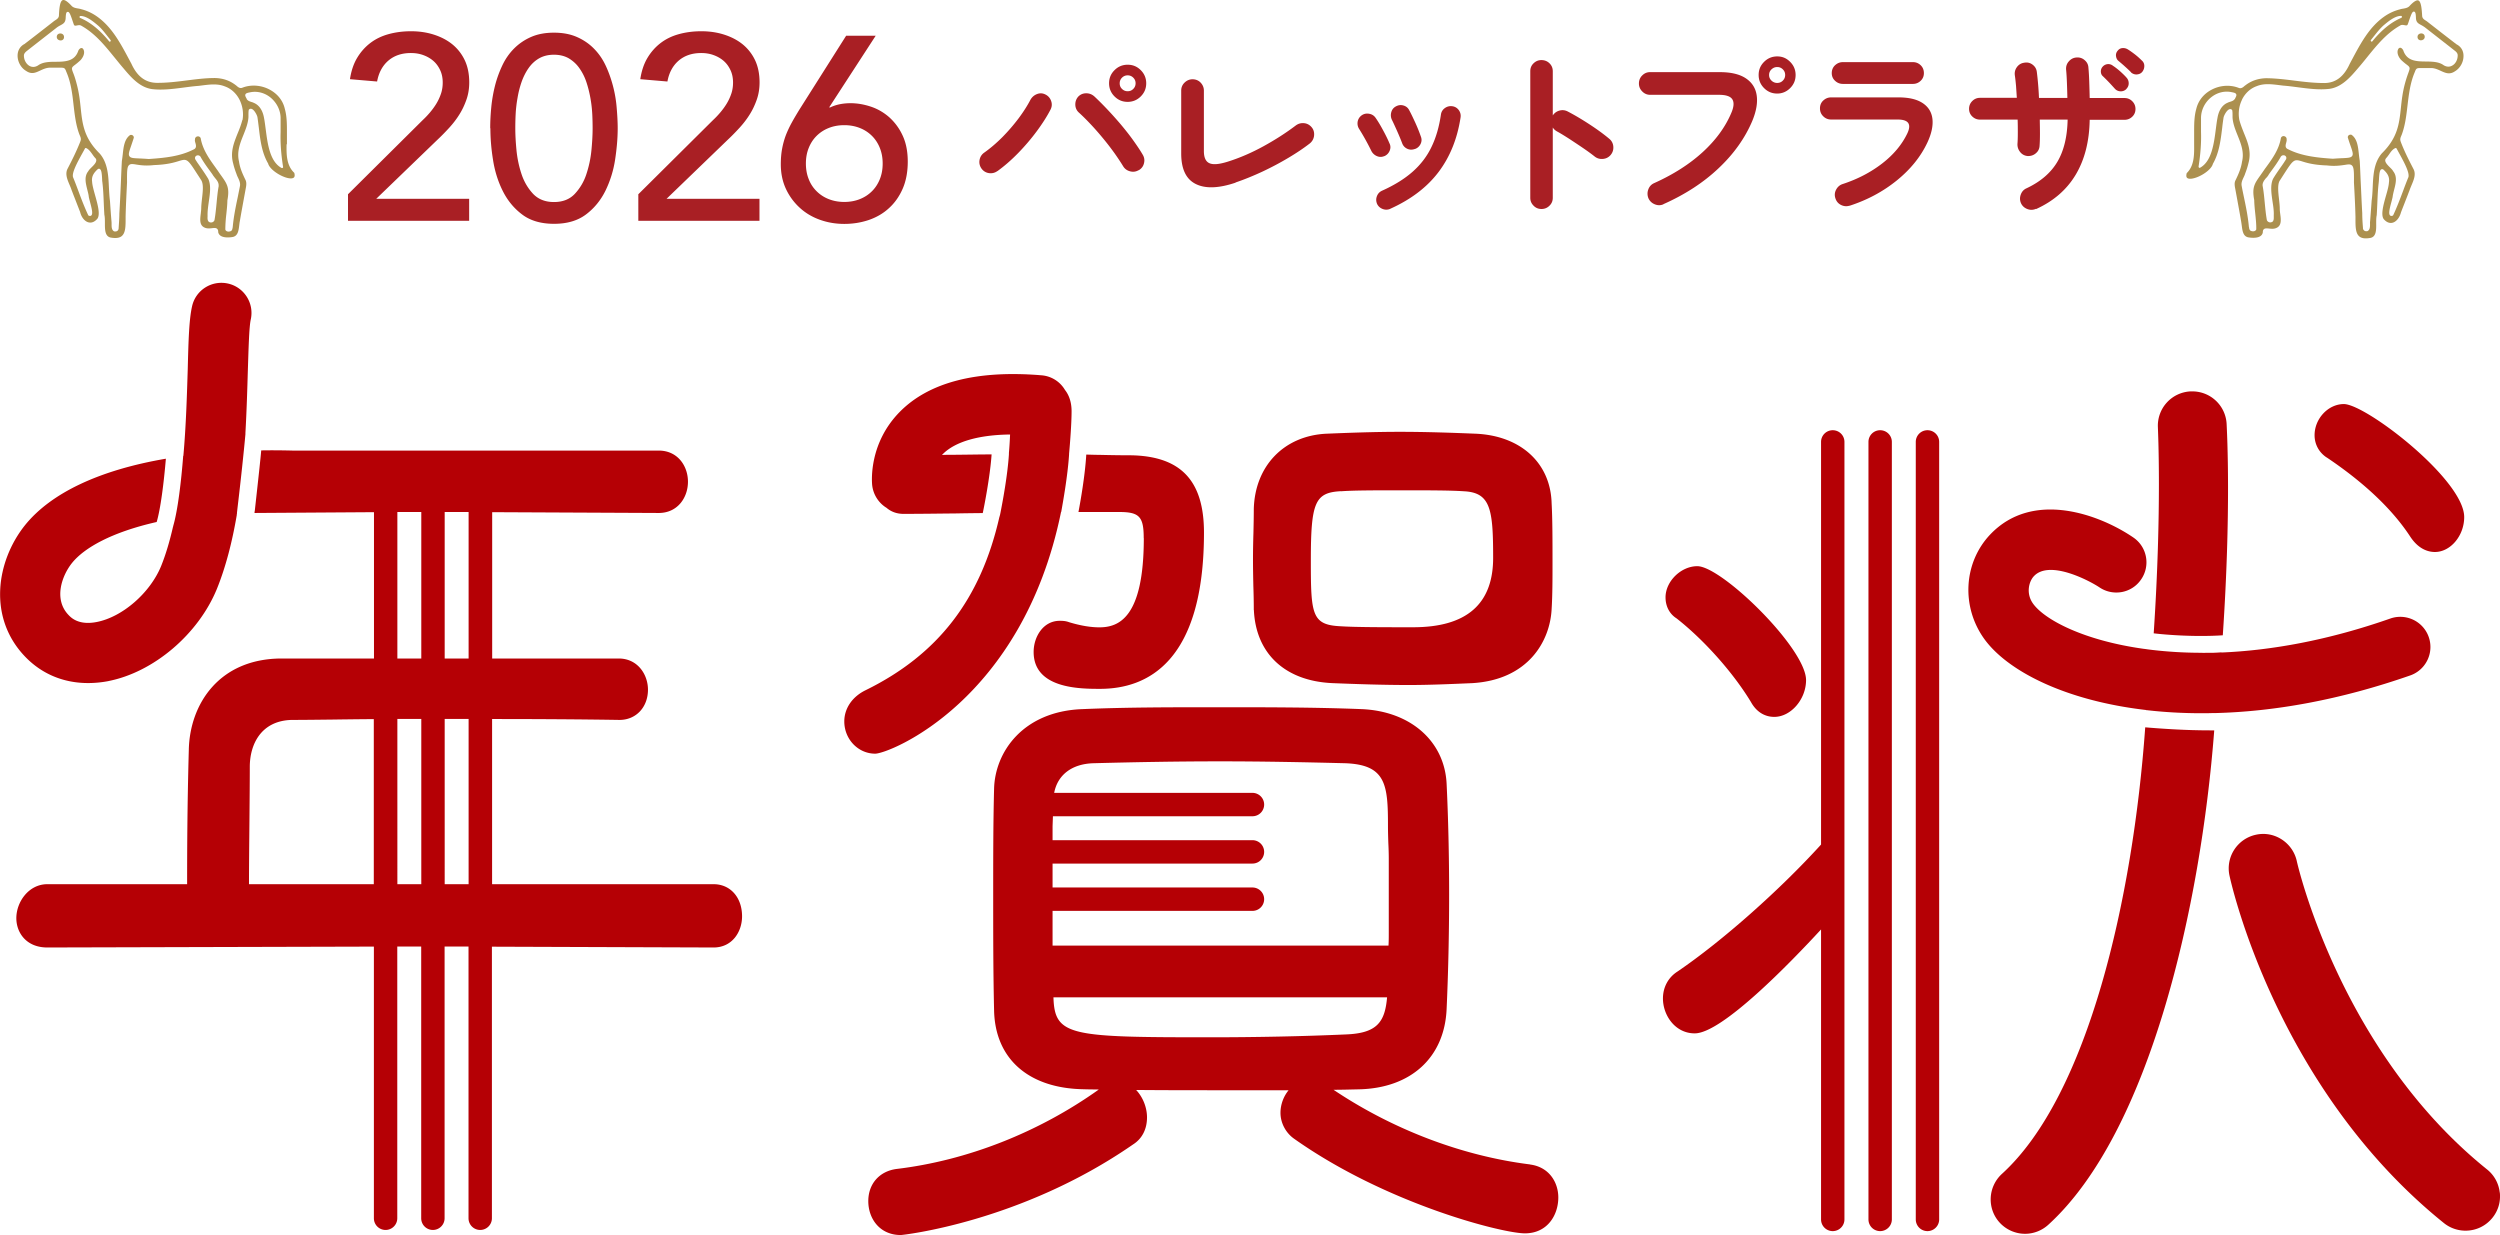
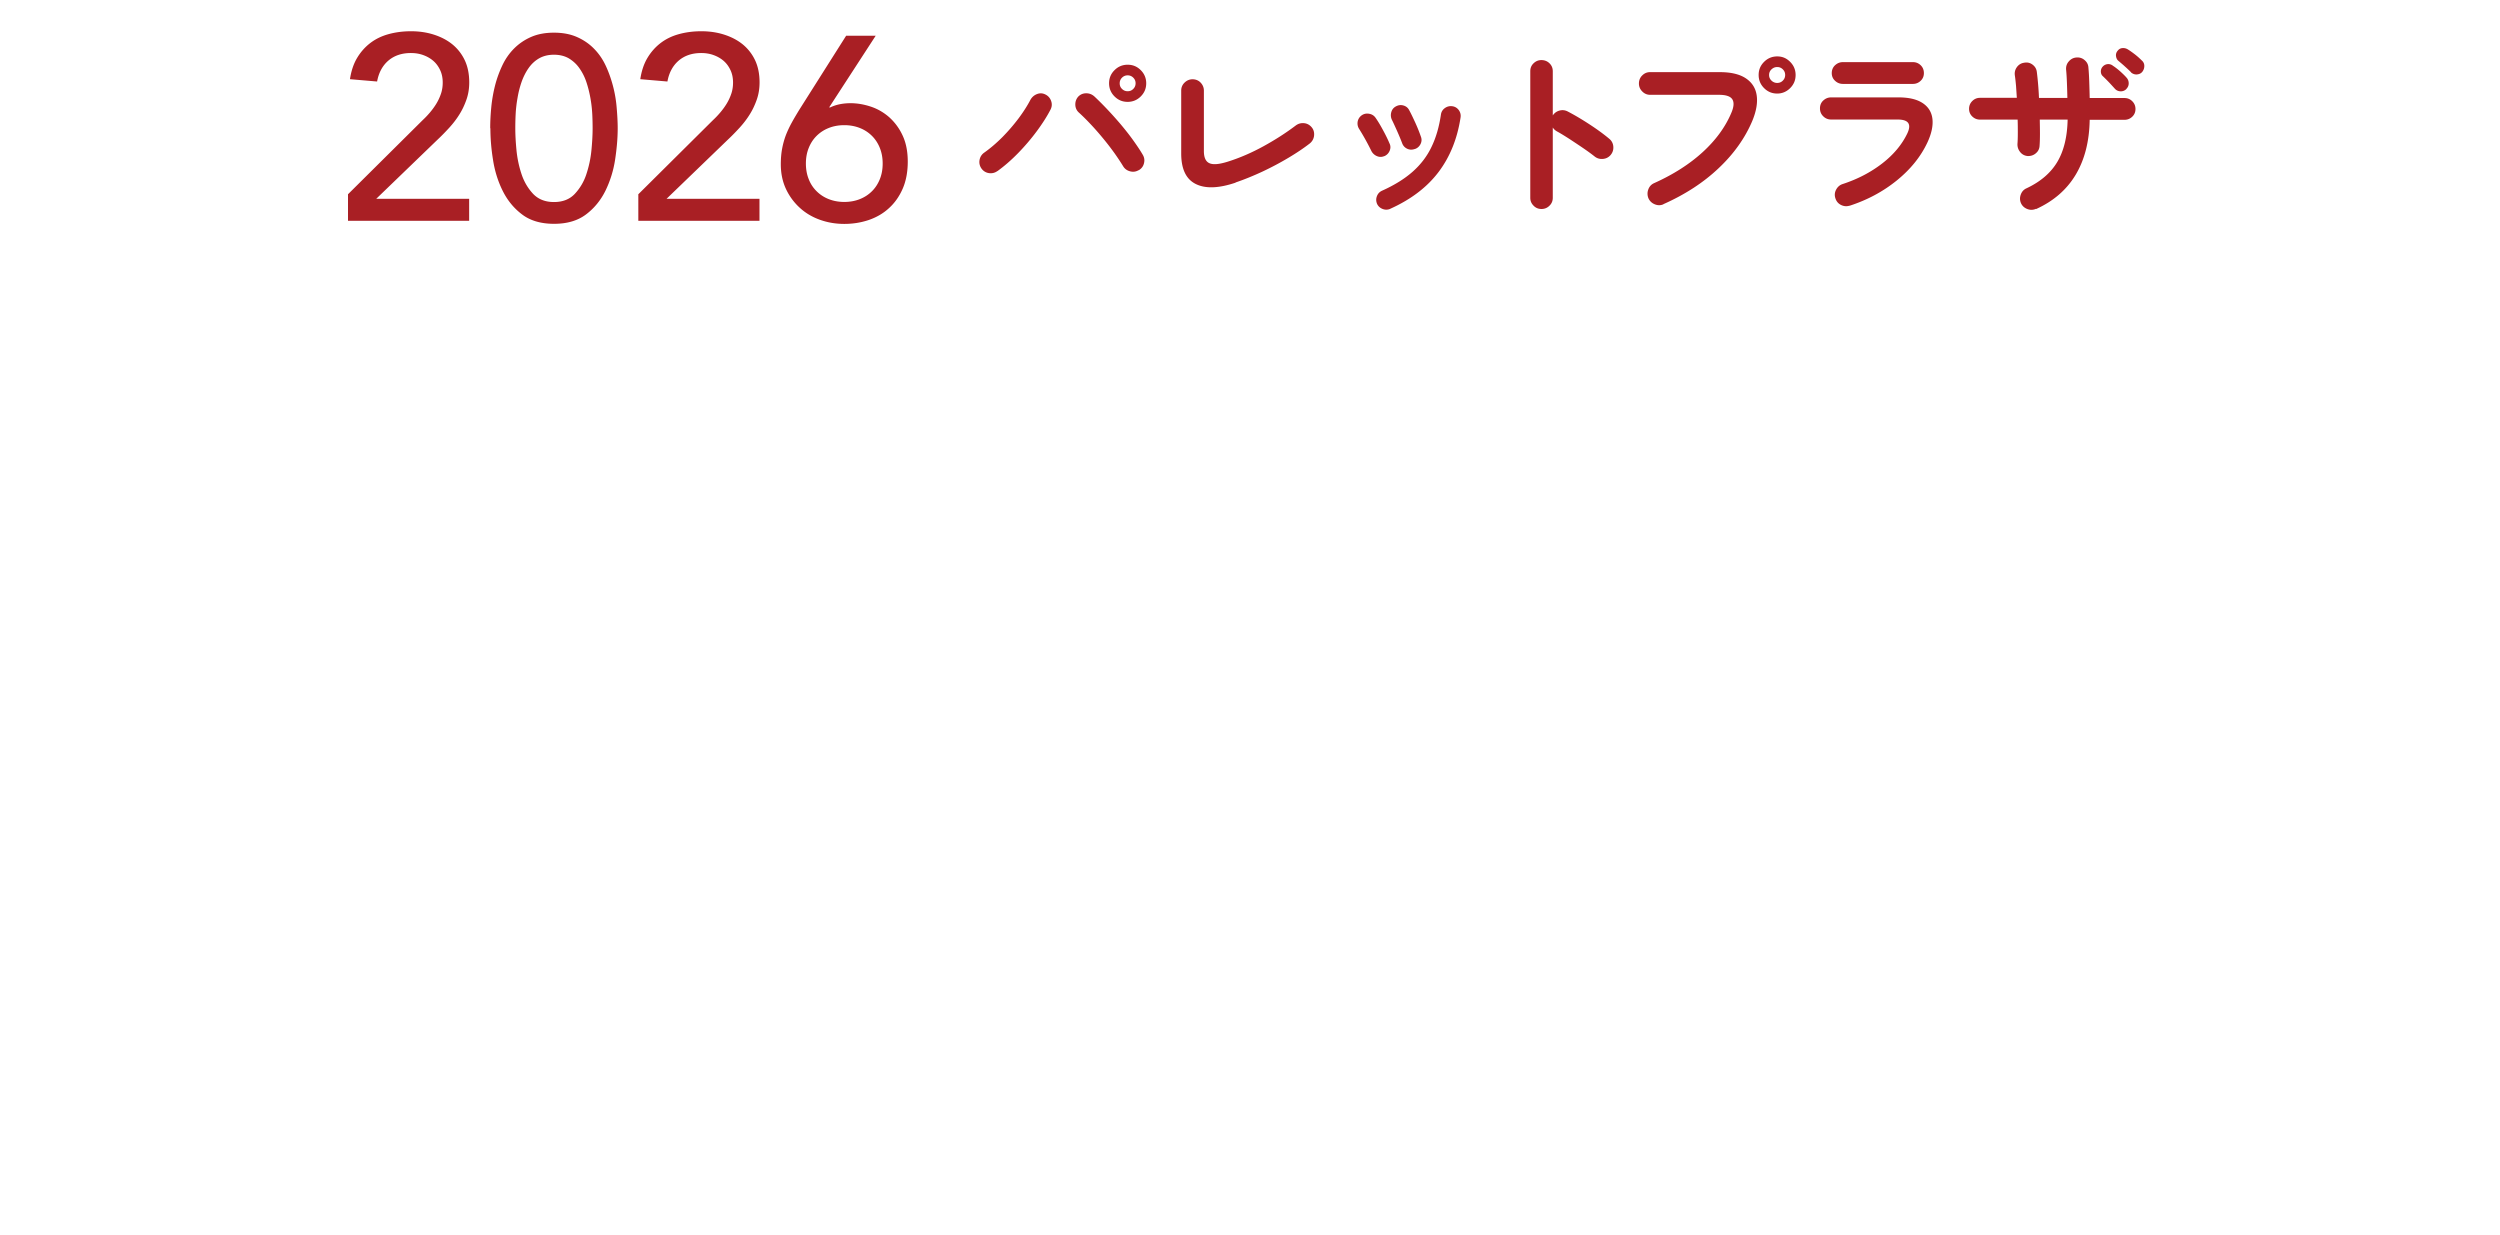
<svg xmlns="http://www.w3.org/2000/svg" id="_レイヤー_2" data-name="レイヤー 2" viewBox="0 0 280.03 138.34">
  <defs>
    <style>.cls-2{fill:#b50005}.cls-3{fill:#ac904f}</style>
  </defs>
  <g id="_レイヤー_1-2" data-name="レイヤー 1">
    <path d="M39 21.74l8.31-8.25c.29-.27.58-.57.85-.89.27-.32.52-.66.73-1.01s.38-.72.51-1.11c.13-.39.19-.8.19-1.23 0-.51-.09-.97-.28-1.38-.19-.41-.44-.76-.76-1.04s-.7-.5-1.14-.66c-.44-.16-.9-.23-1.39-.23-1.01 0-1.85.28-2.52.85-.66.57-1.08 1.35-1.26 2.34l-3.04-.26c.14-.92.4-1.71.8-2.38s.9-1.23 1.49-1.68 1.28-.78 2.05-.99c.77-.21 1.6-.32 2.5-.32s1.74.12 2.53.37 1.48.6 2.08 1.08a5.11 5.11 0 011.4 1.78c.34.71.51 1.55.51 2.5 0 .68-.1 1.32-.31 1.92s-.47 1.16-.8 1.68c-.33.53-.71 1.02-1.14 1.49-.43.47-.88.93-1.35 1.37l-6.82 6.58h10.41v2.46H38.98v-2.98zm15.91-7.37c0-.76.04-1.55.12-2.37s.22-1.62.42-2.41c.2-.79.48-1.55.82-2.27.34-.72.78-1.35 1.32-1.89.54-.54 1.17-.97 1.9-1.29s1.58-.48 2.56-.48 1.83.16 2.56.48 1.37.75 1.9 1.29c.54.54.98 1.17 1.32 1.89.34.72.61 1.48.82 2.27.21.79.35 1.59.42 2.41s.12 1.61.12 2.37c0 1.09-.1 2.26-.29 3.51-.19 1.25-.56 2.41-1.08 3.48-.53 1.07-1.25 1.96-2.18 2.66-.93.7-2.12 1.05-3.58 1.05s-2.66-.35-3.58-1.05c-.93-.7-1.65-1.59-2.18-2.66-.53-1.07-.89-2.23-1.08-3.48-.2-1.25-.29-2.42-.29-3.51zm2.81 0c0 .68.04 1.49.13 2.43s.28 1.84.57 2.71c.29.87.73 1.6 1.3 2.21.58.6 1.35.91 2.33.91s1.75-.3 2.33-.91a5.86 5.86 0 001.3-2.21c.29-.87.48-1.77.57-2.71s.13-1.75.13-2.43c0-.47-.01-1-.04-1.59-.03-.59-.1-1.2-.21-1.81-.11-.61-.26-1.21-.45-1.78a5.93 5.93 0 00-.78-1.55c-.32-.46-.72-.82-1.18-1.1-.47-.27-1.02-.41-1.67-.41s-1.2.14-1.67.41c-.47.27-.86.64-1.18 1.1-.32.46-.58.98-.78 1.55-.2.58-.35 1.17-.45 1.78-.11.61-.18 1.22-.21 1.81s-.04 1.13-.04 1.59zm13.8 7.37l8.31-8.25c.29-.27.58-.57.85-.89.27-.32.52-.66.73-1.01s.38-.72.51-1.11c.13-.39.19-.8.19-1.23 0-.51-.09-.97-.28-1.38-.19-.41-.44-.76-.76-1.04s-.7-.5-1.14-.66c-.44-.16-.9-.23-1.39-.23-1.01 0-1.85.28-2.52.85-.66.57-1.08 1.35-1.26 2.34l-3.04-.26c.14-.92.4-1.71.8-2.38s.9-1.23 1.49-1.68 1.28-.78 2.05-.99c.77-.21 1.6-.32 2.5-.32s1.74.12 2.53.37 1.48.6 2.08 1.08a5.11 5.11 0 011.4 1.78c.34.71.51 1.55.51 2.5 0 .68-.1 1.32-.31 1.92s-.47 1.16-.8 1.68c-.33.53-.71 1.02-1.14 1.49-.43.47-.88.93-1.35 1.37l-6.82 6.58h10.41v2.46H71.5v-2.98zm21.36-9.71H93c.64-.31 1.4-.47 2.28-.47.74 0 1.49.13 2.25.38s1.45.65 2.06 1.18a6.25 6.25 0 011.51 2.05c.39.83.58 1.81.58 2.94s-.19 2.16-.57 3.03c-.38.87-.89 1.59-1.54 2.18-.64.59-1.39 1.02-2.25 1.32-.86.29-1.77.44-2.75.44s-1.89-.16-2.75-.47c-.86-.31-1.61-.76-2.25-1.35a6.646 6.646 0 01-1.54-2.11c-.38-.82-.57-1.74-.57-2.75 0-.64.05-1.23.15-1.76.1-.53.24-1.03.42-1.51.19-.48.41-.95.66-1.4.25-.46.54-.94.85-1.45L94.78 4h3.31l-5.21 8.02zm-2.61 6.29c0 .62.1 1.2.31 1.73.2.53.5.98.88 1.36.38.38.83.68 1.36.89.53.21 1.11.32 1.75.32s1.23-.11 1.75-.32c.53-.21.98-.51 1.36-.89.38-.38.67-.83.88-1.36.21-.53.31-1.1.31-1.73s-.1-1.2-.31-1.73-.5-.98-.88-1.36c-.38-.38-.83-.68-1.36-.89-.53-.21-1.11-.32-1.75-.32s-1.23.11-1.75.32c-.53.21-.98.51-1.36.89-.38.38-.67.83-.88 1.36-.21.53-.31 1.1-.31 1.73zm21.45.84c-.29.21-.61.28-.95.23s-.63-.23-.83-.51-.28-.61-.22-.95c.06-.35.24-.63.52-.83.68-.48 1.36-1.06 2.03-1.73.67-.68 1.28-1.39 1.83-2.12.55-.74.98-1.42 1.31-2.05.17-.31.41-.53.74-.66s.64-.11.94.04c.31.15.53.39.65.73.12.34.09.66-.07.97-.4.77-.91 1.57-1.54 2.42-.63.85-1.32 1.66-2.08 2.44s-1.54 1.46-2.33 2.03zm15.82-.1c-.3.18-.62.22-.96.13s-.6-.28-.78-.58c-.25-.41-.56-.88-.94-1.42-.38-.53-.8-1.08-1.26-1.64-.46-.56-.93-1.1-1.41-1.61-.48-.51-.92-.95-1.33-1.32-.26-.23-.4-.53-.41-.88-.01-.36.1-.66.33-.92.25-.25.54-.37.89-.37s.65.12.91.35c.45.42.94.91 1.46 1.46.52.55 1.03 1.12 1.53 1.71.5.6.96 1.18 1.38 1.77s.77 1.11 1.05 1.59c.18.3.23.62.14.96-.08.34-.28.6-.59.78zm-1.23-7.65c-.58 0-1.06-.2-1.47-.61-.4-.4-.61-.89-.61-1.47s.2-1.06.61-1.47c.4-.4.89-.61 1.47-.61s1.06.2 1.47.61c.4.4.61.89.61 1.47s-.2 1.06-.61 1.47c-.4.4-.89.61-1.47.61zm0-1.19c.25 0 .45-.08.63-.26.17-.17.26-.38.26-.63s-.08-.45-.26-.63c-.17-.17-.38-.26-.63-.26s-.46.09-.63.26c-.17.17-.26.38-.26.63s.08.46.26.63c.17.17.38.26.63.26zm12.09 10.24c-1.89.64-3.38.69-4.46.15-1.09-.54-1.63-1.68-1.63-3.42v-7.04c0-.36.13-.66.38-.9s.55-.37.89-.37.66.12.9.37.37.55.37.9v6.77c0 .73.21 1.18.62 1.36.41.19 1.09.13 2.05-.17 1.34-.42 2.68-1 4.01-1.73s2.54-1.51 3.62-2.33c.29-.21.61-.29.95-.25s.63.21.85.49c.21.27.28.58.24.93-.05.35-.21.63-.48.85-.71.55-1.52 1.09-2.43 1.63-.91.54-1.87 1.05-2.87 1.52-1.01.47-2.01.88-3.01 1.22zm16.67-2.98c-.27.12-.55.13-.83.01a1.23 1.23 0 01-.63-.58 27.404 27.404 0 00-1.34-2.42c-.18-.26-.24-.54-.2-.84.05-.3.2-.54.44-.72.25-.18.52-.24.83-.19.31.05.55.19.73.44.26.37.54.83.84 1.39.3.55.54 1.04.72 1.47.14.27.15.55.03.84-.12.29-.32.49-.61.62zm.66 5.91c-.27.12-.56.13-.85.02s-.5-.3-.63-.57c-.12-.29-.13-.57-.02-.86.11-.29.3-.49.58-.62 1.4-.63 2.54-1.34 3.44-2.14.9-.8 1.6-1.72 2.1-2.77.51-1.05.85-2.25 1.05-3.6.04-.31.19-.56.44-.74s.53-.25.83-.21.54.18.73.43c.18.25.25.53.2.84-.36 2.35-1.17 4.38-2.45 6.08-1.28 1.7-3.08 3.08-5.41 4.13zm2.71-6.69c-.3.1-.58.08-.84-.05s-.45-.34-.55-.63c-.15-.4-.34-.85-.56-1.35-.23-.51-.41-.91-.56-1.21-.14-.27-.17-.56-.1-.85.07-.29.23-.52.49-.67.27-.16.56-.21.86-.13s.52.25.66.52c.21.38.43.85.69 1.41.25.55.46 1.08.63 1.57.11.29.09.57-.05.84s-.36.46-.65.55zm14.22 6.71c-.34 0-.64-.12-.88-.37-.25-.25-.37-.54-.37-.88V7.98c0-.36.12-.65.37-.89s.54-.36.88-.36.66.12.9.36c.25.24.37.54.37.89v4.95c.18-.27.42-.45.74-.54.32-.09.62-.06.92.09.81.42 1.63.91 2.47 1.46.84.55 1.57 1.08 2.19 1.6.27.22.43.51.46.87s-.07.68-.3.95c-.22.26-.51.41-.86.44-.36.03-.67-.06-.94-.28-.38-.3-.82-.62-1.32-.96-.5-.34-1-.67-1.5-1-.5-.32-.95-.6-1.37-.83-.22-.12-.38-.27-.49-.45v7.88c0 .34-.12.64-.37.88-.25.25-.55.37-.9.37zm13.67-.53c-.31.14-.64.14-.96.01-.33-.13-.57-.35-.72-.67a1.33 1.33 0 01-.02-1c.12-.33.34-.57.66-.71 2.13-.96 3.94-2.11 5.41-3.45s2.54-2.8 3.21-4.37c.3-.68.35-1.2.14-1.55-.21-.35-.71-.52-1.52-.52h-7.7c-.34 0-.64-.13-.88-.38-.25-.25-.37-.55-.37-.89s.12-.66.37-.9c.25-.25.54-.37.88-.37h7.8c1.26 0 2.23.23 2.92.69.69.46 1.1 1.09 1.22 1.91s-.04 1.77-.49 2.86c-.81 1.92-2.06 3.68-3.75 5.28-1.69 1.61-3.76 2.96-6.21 4.05zm12.74-12.4c-.58 0-1.06-.2-1.47-.61-.4-.4-.61-.89-.61-1.47s.2-1.06.61-1.47c.4-.4.89-.61 1.47-.61s1.04.2 1.45.61c.4.4.61.89.61 1.47s-.2 1.06-.61 1.47c-.4.4-.89.61-1.45.61zm0-1.19c.25 0 .45-.08.63-.26.17-.17.26-.38.26-.63s-.08-.45-.26-.63c-.17-.17-.38-.26-.63-.26s-.46.09-.64.26-.27.38-.27.63.09.46.27.63a.9.9 0 00.64.26zm8.1 13.75c-.33.1-.65.07-.95-.08-.31-.15-.52-.4-.63-.74-.11-.33-.09-.65.07-.96.16-.31.4-.53.73-.64 1.68-.55 3.16-1.32 4.44-2.31 1.28-.99 2.22-2.12 2.82-3.38.48-1.03.12-1.54-1.09-1.54h-7.45c-.34 0-.64-.12-.88-.36-.25-.24-.37-.54-.37-.89s.12-.65.37-.88c.25-.23.54-.35.88-.35h7.55c1.18 0 2.08.22 2.72.65.64.43 1 1.03 1.08 1.79s-.11 1.63-.57 2.62c-.75 1.59-1.89 3-3.42 4.24s-3.29 2.19-5.3 2.84zm-.74-13.64c-.34 0-.64-.12-.88-.35-.25-.23-.37-.52-.37-.86s.12-.65.37-.88c.25-.23.54-.35.88-.35h7.84c.34 0 .63.12.87.35.24.23.36.53.36.88s-.12.63-.36.86c-.24.23-.53.35-.87.35h-7.84zm21.63 13.99c-.32.14-.64.15-.96.03s-.57-.33-.72-.65c-.14-.31-.15-.64-.03-.97.12-.33.33-.57.65-.71 1.55-.73 2.69-1.7 3.43-2.93.74-1.23 1.13-2.82 1.17-4.76h-3.12c.01.55.02 1.07.02 1.56s-.01.94-.04 1.33c-.01.36-.15.65-.41.87-.26.23-.57.33-.92.32-.34-.03-.62-.17-.84-.44-.22-.27-.32-.57-.31-.91.03-.37.04-.79.04-1.26s0-.96-.02-1.47h-4.21c-.34 0-.63-.12-.87-.35-.24-.23-.36-.52-.36-.86s.12-.63.36-.87.53-.36.87-.36h4.12c-.03-.48-.06-.93-.09-1.36-.04-.43-.08-.81-.13-1.14-.05-.34.02-.65.22-.93s.47-.45.81-.5c.36-.07.67 0 .95.21.28.21.44.48.48.82a35.635 35.635 0 01.24 2.91h3.18c-.01-.59-.03-1.16-.05-1.71s-.05-1.04-.09-1.45c-.03-.36.07-.67.3-.93.23-.27.51-.41.85-.44.36-.03.67.07.93.3.27.23.41.52.42.87.04.42.07.93.09 1.53s.04 1.21.05 1.84h3.9c.34 0 .63.12.87.36s.36.53.36.87-.12.63-.36.86c-.24.23-.53.35-.87.35h-3.9c-.04 2.44-.57 4.49-1.58 6.17-1.01 1.68-2.49 2.95-4.43 3.83zm10.12-13.42a.86.86 0 01-.64.26.88.88 0 01-.64-.28c-.17-.19-.38-.42-.64-.7-.26-.27-.5-.51-.72-.72-.14-.12-.21-.29-.22-.51a.8.8 0 01.24-.59c.15-.15.33-.23.54-.25.21-.01.41.05.58.19.22.14.48.34.78.6.3.27.55.51.74.73.16.18.24.39.24.64s-.1.46-.28.64zm.53-1.87c-.18-.18-.4-.39-.68-.64-.27-.25-.53-.46-.76-.66-.14-.12-.22-.29-.25-.51-.03-.22.03-.42.18-.6.14-.18.31-.28.52-.3.21-.02.41.02.6.13.23.14.5.33.8.56s.56.47.78.69c.19.16.29.37.29.62s-.08.47-.23.66c-.15.18-.35.27-.61.29a.894.894 0 01-.67-.25z" fill="#a91f24" />
-     <path class="cls-2" d="M240.41 79.55h.08c1.92.22 3.95.34 6.09.34.42 0 .86 0 1.29-.02h.36c6.46-.17 13.83-1.44 21.82-4.24a3.377 3.377 0 00-2.24-6.37c-7.09 2.49-13.48 3.6-18.98 3.83v-.02c-.3.02-.6.04-.91.05h-.62c-.23 0-.46.02-.69 0-1.98 0-3.82-.12-5.53-.32-.26-.03-.51-.06-.76-.1-.04 0-.08 0-.12-.02h-.06c-6.74-.94-11.1-3.25-12.41-5.06-.84-1.17-.45-2.51.09-3.08 1.75-1.87 6.23.51 7.34 1.25 1.54 1.04 3.64.65 4.68-.9 1.05-1.54.66-3.64-.89-4.69-3.69-2.52-11.23-5.41-16.05-.3-2.96 3.15-3.23 8.05-.65 11.65 2.56 3.57 9 6.92 18.14 7.98zm20.21-28.31c4.2 2.82 7.36 5.81 9.37 8.89.93 1.4 2.01 1.7 2.75 1.7 1.75 0 3.28-1.83 3.28-3.91 0-4.19-11.02-12.66-13.48-12.66-1.75 0-3.28 1.63-3.28 3.49 0 1.02.5 1.93 1.35 2.49zm-72.86 18c3.1 2.42 6.39 6.12 8.37 9.4.59 1.07 1.51 1.66 2.61 1.66 1.86 0 3.56-1.97 3.56-4.12 0-3.55-9.44-12.76-12.18-12.76-1.83 0-3.56 1.7-3.56 3.49 0 1.01.45 1.85 1.21 2.34zm-68.91-11.9h.02c.15-.84.73-4.01.88-6.45v-.07c.12-1.32.28-3.42.28-4.76 0-1.02-.29-1.81-.74-2.38a3.346 3.346 0 00-2.61-1.64c-7.28-.61-12.64.78-15.91 4.11-3.43 3.5-3.12 7.69-3.08 8.16.11 1.08.72 2.02 1.59 2.56 0 0 .02 0 .03.02.48.41 1.11.67 1.88.67 1.94 0 3.94-.03 5.97-.05.97-.02 1.95-.03 2.92-.04.1-.47.81-3.94.99-6.57-1.37 0-2.72.03-4.04.04-.51 0-1.01 0-1.51.02.04-.06.1-.11.14-.15 1.4-1.36 4.01-2.1 7.48-2.14-.03.71-.07 1.4-.13 2.06v.15c-.15 2.39-.72 5.41-.95 6.57-.02.09-.03.17-.05.23-.02.08-.04.16-.07.24-2.1 9.23-6.89 15.42-14.98 19.39-1.5.73-2.39 2.04-2.39 3.5 0 1.99 1.55 3.61 3.46 3.61 1.58 0 16.5-5.92 20.82-27.08zm9.27 2.94c0 8.96-2.83 9.99-4.98 9.99-.99 0-2.11-.19-3.37-.57-.44-.16-.76-.16-1.08-.16-1.82 0-2.91 1.77-2.91 3.49 0 4.13 5.23 4.13 7.45 4.13 5.3 0 11.63-3.04 11.63-17.5 0-5.8-2.57-8.54-8.11-8.66-1.15 0-2.37-.02-3.65-.05-.47 0-.94-.02-1.43-.03V51c-.14 2.3-.64 5.15-.87 6.35h4.56c2.26 0 2.75.52 2.75 2.93zm12.33 8.05c.22 4.91 3.52 7.96 8.81 8.19 2.48.1 5.57.21 8.56.21 2.25 0 4.54-.1 7.1-.21 6.27-.38 8.7-4.71 8.88-8.28.1-1.6.1-3.44.1-5.22 0-2.39 0-4.87-.1-6.65-.12-4.51-3.46-7.57-8.52-7.79-2.71-.11-5.61-.21-8.48-.21s-5.77.11-8.21.21c-4.76.22-8.03 3.61-8.15 8.45 0 .86-.02 1.75-.04 2.66-.03.97-.05 1.99-.05 3.02 0 .97.02 1.95.04 2.9.03.91.05 1.81.05 2.73zm9.75-13.3c1.45-.11 4.17-.11 6.79-.11s5.44 0 7 .11c2.99.15 3.26 2.05 3.26 7.46q0 7.77-8.96 7.77c-3.17 0-6.46 0-8.11-.11-3.25-.15-3.35-1.3-3.35-7.36 0-6.53.46-7.62 3.37-7.77zm21.18 75.4c-7.61-.95-15.37-3.91-22.01-8.36.95 0 1.9-.03 2.82-.05 5.86-.12 9.63-3.58 9.85-9.03.18-3.93.28-8.36.28-12.8s-.1-8.58-.28-12.36c-.21-4.8-4.05-8.18-9.55-8.4-5.3-.21-10.73-.21-15.98-.21s-10.32 0-15.24.21c-6.67.23-9.83 4.8-9.92 8.94-.1 3.81-.1 7.99-.1 12.03s0 8.44.1 12.77c.11 5.43 3.86 8.74 10.03 8.84.56.02 1.14.02 1.7.03-6.73 4.8-14.75 7.96-22.67 8.9-1.91.26-3.15 1.67-3.15 3.6s1.25 3.8 3.65 3.8c.12 0 13.39-1.4 26.01-10.15 1.01-.64 1.56-1.71 1.56-3.03 0-1.1-.46-2.27-1.22-3.07 3.13.03 6.32.03 9.44.03h7.64c-.58.7-.91 1.63-.91 2.53 0 1.12.58 2.23 1.51 2.89 10.3 7.3 23.33 10.61 25.87 10.61s3.74-2.07 3.74-4.02c0-1.63-.97-3.4-3.16-3.69zm-53.48-26.02v-2.38h22.39c.73 0 1.31-.59 1.31-1.31s-.59-1.31-1.31-1.31H117.9v-2.68h22.39c.73 0 1.31-.59 1.31-1.31s-.59-1.31-1.31-1.31H117.9v-1.56l.04-1.12h22.35c.73 0 1.31-.59 1.31-1.31s-.59-1.31-1.31-1.31h-22.21c.39-2.03 2-3.26 4.44-3.32 4.5-.12 9.33-.21 14.17-.21s9.57.1 13.96.21c4.61.16 4.82 2.4 4.82 7.04 0 .63.02 1.25.04 1.88.03.6.05 1.21.05 1.8v8.22c0 .5 0 .99-.03 1.49H117.9v-1.49zm17.58 11.78c-15.61 0-17.34-.14-17.48-4.44v-.04h37.37c-.24 2.81-1.15 4.03-4.64 4.16-4.72.21-9.99.32-15.25.32zM79.95 99.04H55.12v-18.5c4.99 0 9.92.03 14.27.1 1.85 0 3.19-1.42 3.19-3.39 0-1.69-1.15-3.49-3.28-3.49H55.13V57.37l18.65.09c2.15 0 3.28-1.76 3.28-3.5s-1.13-3.49-3.28-3.49h-41c-1.2-.03-2.37-.04-3.52-.02-.05.59-.12 1.22-.19 1.91-.16 1.51-.35 3.21-.53 4.85-.02.09-.03.16-.03.25l13.38-.09v16.39H31.57c-7.04 0-10.31 5.13-10.42 10.21-.17 6.15-.19 11.06-.19 15.07H5.3c-2.07 0-3.47 1.97-3.47 3.81 0 1.58 1.08 3.28 3.47 3.28l36.58-.1v30.43c0 .73.59 1.31 1.31 1.31s1.31-.59 1.31-1.31v-30.44h2.68v30.44c0 .73.59 1.31 1.31 1.31s1.31-.59 1.31-1.31v-30.44h2.68v30.44c0 .73.59 1.31 1.31 1.31s1.31-.59 1.31-1.31v-30.42l24.83.09c2.09 0 3.19-1.76 3.19-3.49 0-2.12-1.31-3.6-3.19-3.6zM52.49 57.36v16.4h-2.68V57.35h2.68zm-7.98-.01h2.68v16.41h-2.68V57.35zM27.89 99.04c0-2.24.03-4.73.05-7.06.02-2.32.04-4.48.04-6.09 0-2.48 1.24-5.16 4.69-5.25 1.3 0 2.85-.02 4.59-.04 1.42-.02 2.97-.04 4.61-.05v18.49H27.88zm16.62 0V80.53h2.68v18.51h-2.68zm5.3 0V80.53h2.68v18.51h-2.68zm197.71-17.23c-2.64 0-5.19-.17-7.23-.34-1.37 19.15-6.39 41.23-16.05 50.02-1.57 1.44-1.69 3.88-.26 5.45.73.8 1.77 1.26 2.85 1.26.96 0 1.88-.36 2.59-1 11.43-10.39 17.11-35.84 18.6-55.39h-.5z" />
-     <path class="cls-2" d="M248.98 71.16c.94-13.9.48-22.56.43-23.64a3.843 3.843 0 00-3.84-3.68h-.19a3.847 3.847 0 00-3.67 4.03c0 .26.46 9.08-.47 23.07 1.48.18 4.72.42 7.74.22zM280 133.58a3.822 3.822 0 00-1.42-2.59c-16.5-13.27-21.27-34.32-21.31-34.53-.38-1.76-1.96-3.05-3.76-3.05-.27 0-.55.03-.82.09-2.08.45-3.41 2.5-2.96 4.58.21.97 5.32 23.87 24.02 38.92.68.55 1.54.85 2.42.85 1.17 0 2.27-.52 3.01-1.44.65-.8.94-1.81.83-2.83zM12.13 76.29c5.08-.99 10.09-5.25 12.17-10.34 1.01-2.5 1.72-5.32 2.22-8.25 0-.04 0-.09.02-.13v-.11l.06-.53c.37-3.11.72-6.41.89-8.29v-.14c.14-2.52.21-4.9.27-6.95.08-2.42.14-4.93.33-5.77.4-1.82-.75-3.62-2.56-4.02-1.83-.4-3.63.75-4.02 2.57-.33 1.46-.4 3.79-.48 7.02-.09 2.8-.18 6.22-.49 9.71h-.02c-.22 2.88-.61 6.13-1.12 7.87 0 .04-.02.08-.03.12-.36 1.56-.79 3.04-1.32 4.35-1.23 3.01-4.33 5.71-7.21 6.27-2.02.4-2.87-.48-3.14-.76-1.75-1.79-.74-4.47.36-5.84 1.37-1.71 4.46-3.46 9.49-4.6.43-1.44.8-4.35 1.03-7.09-7.37 1.26-12.84 3.8-15.78 7.45-3.21 4.01-4.22 10.38.07 14.78 1.86 1.91 4.29 2.9 6.99 2.9.74 0 1.5-.07 2.29-.22zm193.16-28.1c-.73 0-1.31.59-1.31 1.31v45.1c-4.65 5.12-11.07 10.81-16.06 14.21-1.05.66-1.65 1.77-1.65 3.03 0 1.88 1.36 3.91 3.56 3.91 3.06 0 10.73-7.93 14.15-11.64v32.48c0 .73.59 1.31 1.31 1.31s1.31-.59 1.31-1.31V49.5c0-.73-.59-1.31-1.31-1.31zm5.31 0c-.73 0-1.31.59-1.31 1.31v87.09c0 .73.59 1.31 1.31 1.31s1.31-.59 1.31-1.31V49.5c0-.73-.59-1.31-1.31-1.31zm5.3 0c-.73 0-1.31.59-1.31 1.31v87.09c0 .73.59 1.31 1.31 1.31s1.31-.59 1.31-1.31V49.5c0-.73-.59-1.31-1.31-1.31z" />
-     <path class="cls-3" d="M32.14 16.18v-1.27c0-.91.01-1.84-.24-2.73-.21-.92-.82-1.68-1.71-2.15-.94-.5-2.08-.58-3.03-.21-.27.12-.48-.05-.64-.19a.7.7 0 00-.1-.08c-.68-.53-1.45-.79-2.36-.81-1.05 0-2.12.14-3.15.27-1.1.14-2.23.28-3.36.27-1.26-.02-2.19-.72-2.84-2.16-.1-.18-.19-.36-.29-.54-.93-1.74-1.89-3.54-3.51-4.7-.57-.41-1.18-.69-1.81-.85h-.01C8.98.99 8.86.97 8.74.95 8.5.91 8.25.87 8.05.69 7.46.04 7.17-.04 7.03.01c-.35.12-.4 1.11-.43 1.76-.03.26-.23.38-.41.5-.08.05-.15.1-.21.15-1.1.86-2.19 1.71-3.25 2.52h-.01c-.47.26-.74.71-.75 1.27-.01.69.37 1.39.95 1.73.61.42 1.06.21 1.59-.04.32-.15.65-.3 1.04-.32h1.24c.42 0 .49.05.63.44.53 1.2.68 2.49.82 3.74.13 1.12.26 2.28.67 3.34.2.45.19.52 0 .97-.37.91-.79 1.77-1.32 2.79-.33.59-.06 1.23.2 1.84.08.19.17.39.23.59.1.25.19.5.29.75.22.56.44 1.14.67 1.72v.01c.15.59.52 1.04.95 1.14.34.08.67-.06.97-.4.36-.47.04-1.61-.24-2.61-.16-.58-.32-1.14-.34-1.53-.1-.66.25-1.07.64-1.43 0 0 .01-.01.02-.01.07-.04.14-.04.2 0 .19.1.23.54.26 1.15 0 .15.02.3.03.34v.02c.09.74.12 1.49.15 2.21.02.46.04.94.07 1.41.06.26.06.58.06.92 0 .74 0 1.5.65 1.63.57.1.98.05 1.24-.17.44-.37.43-1.17.43-2.01v-.18c.03-1.28.1-2.58.16-3.83v-.02c-.01-1.23 0-1.72.24-1.92.17-.15.42-.11.79-.05.42.07 1.06.17 1.99.06 1.49-.05 2.26-.29 2.78-.45.93-.29.98-.23 2.08 1.48.14.21.3.46.47.73v.01c.23.46.13 1.26.04 2.04-.04.38-.08.74-.08 1 0 .19-.03.4-.05.61-.08.65-.17 1.32.42 1.58.27.13.57.1.83.07.25-.03.46-.05.59.08.08.08.12.2.11.36.14.7 1.17.62 1.6.55.61-.1.69-.73.76-1.34.02-.14.03-.28.06-.41.14-.84.3-1.69.45-2.52l.21-1.14c.07-.35.12-.69-.02-.98-.33-.68-.63-1.34-.73-2.08-.26-1.07.12-2.03.49-2.95.26-.65.53-1.32.57-2.02v-.24c0-.18 0-.36.03-.54 0-.02.01-.04.03-.06.08-.08.19-.11.3-.07.31.11.63.74.65.96.06.38.1.76.15 1.14.16 1.38.33 2.8 1.05 4.03v.02c.21.66 1.37 1.41 2.19 1.59.34.08.59.05.7-.07.11-.12.08-.34.03-.51-.89-.83-.88-2.1-.86-3.22zM8.91 1.88c.01-.05.06-.09.11-.09.69 0 1.45.64 1.95 1.06.4.34.71.75 1.02 1.14.09.11.18.23.27.34l.12.15c.04.05.03.12-.01.16-.02.02-.05.03-.07.03a.09.09 0 01-.08-.04l-.12-.15c-1.01-1.2-2.03-2.01-3.12-2.47a.109.109 0 01-.07-.12zm1.34 16.87c-.14.14-.29.29-.34.39 0 0 0 .02-.01.02-.5.61-.3 1.36-.12 2.1.06.24.13.49.16.73v.02c0 .06.07.33.13.56.22.83.36 1.39.15 1.57-.03.03-.08.05-.14.05-.04 0-.09-.01-.15-.04a.12.12 0 01-.05-.05c-.4-.85-.75-1.76-1.08-2.65-.2-.54-.41-1.1-.63-1.63v-.02c-.1-.5.45-1.54 1.07-2.66.11-.2.21-.37.27-.5.03-.05.09-.08.15-.05.3.14.5.43.7.71.11.16.21.3.33.42.28.31-.11.71-.43 1.02zm14.25 2.06v.01c-.12.63-.18 1.28-.24 1.92-.06.62-.12 1.27-.23 1.89v.02a.405.405 0 01-.4.27.39.39 0 01-.23-.07c-.17-.14-.16-.4-.15-.59v-.16c-.01-.48.07-1.01.14-1.52.13-.9.27-1.82-.06-2.54-.26-.43-.55-.86-.83-1.26-.15-.22-.31-.45-.47-.68v-.01c-.01-.03-.04-.06-.06-.09-.07-.11-.18-.25-.1-.42v-.01c.07-.12.19-.18.32-.17.14.01.26.1.31.23.32.56.7 1.09 1.08 1.6l.23.32v.01c.07.12.17.24.27.37.22.26.44.53.41.89zm2.64-7.36c-.13.53-.33 1.03-.53 1.51-.43 1.08-.84 2.1-.49 3.36.09.38.21.76.37 1.17.04.13.1.27.17.41.14.3.29.62.21.98l-.24 1.2c-.23 1.09-.46 2.21-.56 3.33v.02c0 .02-.01.05-.02.09-.02.12-.04.29-.2.37h-.01c-.08.03-.16.05-.24.05-.14 0-.28-.05-.35-.19 0-.02-.01-.03-.01-.05 0-.6.05-1.21.12-1.8.05-.47.1-.96.11-1.44v-.02c.27-1.42-.04-1.86-.72-2.81-.11-.15-.22-.31-.34-.49-.07-.1-.15-.2-.22-.31-.73-1.01-1.49-2.06-1.71-3.35a.32.32 0 00-.36-.2.32.32 0 00-.28.33v.03c-.03.11.01.25.05.38.07.24.16.58-.22.73-1.51.77-3.22.94-4.99 1.06h-.02c-.41-.03-.75-.05-1.03-.06-.68-.03-.99-.04-1.13-.25-.14-.2-.04-.51.19-1.17.08-.24.19-.55.3-.91 0-.1-.04-.19-.12-.25a.319.319 0 00-.3-.04c-.63.45-.73 1.31-.82 2.15-.03.27-.06.52-.1.76-.04.73-.07 1.48-.1 2.2-.05 1.21-.11 2.46-.18 3.68 0 .56-.05 1.13-.08 1.62 0 .12-.04.23-.12.3-.09.08-.21.1-.35.08h-.03c-.29-.15-.29-.51-.29-.79 0-.11 0-.22-.01-.31v-.01c-.07-.79-.12-1.56-.17-2.3-.07-.5-.09-1.02-.12-1.53-.06-1.34-.13-2.73-1.02-3.77-1.78-1.75-1.95-3.31-2.14-5.12-.09-.86-.19-1.74-.46-2.73-.16-.62-.3-.99-.4-1.24-.19-.5-.17-.56.21-.85.15-.11.35-.27.63-.53.42-.47.46-.9.35-1.15-.05-.13-.14-.21-.24-.21-.12 0-.25.1-.35.28-.4 1.23-1.48 1.25-2.54 1.26-.71 0-1.45.02-1.98.41-.32.2-.66.22-.96.05-.37-.21-.62-.67-.62-1.14-.01-.23.16-.39.3-.51.9-.71 2.1-1.64 3.3-2.58.17-.14.34-.24.5-.32.34-.19.57-.31.58-.89.02-.43.07-.59.21-.61.18-.03.3.22.57 1.04.06.17.11.33.14.4.07.13.14.12.35.08.15-.03.34-.07.51.05 1.51.85 2.61 2.21 3.68 3.53.33.4.66.82 1 1.21.85 1.01 1.82 2.15 3.21 2.34 1.17.14 2.37-.02 3.52-.17.55-.07 1.12-.15 1.68-.19l.48-.06c.82-.1 1.67-.21 2.48.12.71.25 1.3.8 1.66 1.53.34.7.45 1.5.31 2.26zm4.5 5.35s-.04.02-.06.02c-.02 0-.04 0-.05-.01-1.31-.71-1.56-2.72-1.77-4.34-.06-.45-.11-.87-.18-1.22-.08-.49-.32-1.37-1.13-1.72h-.01c-.08-.05-.18-.08-.28-.11-.19-.06-.41-.13-.53-.33v-.03c-.13-.23-.2-.36-.14-.49.06-.12.2-.17.48-.22.79-.18 1.63.02 2.3.55.72.58 1.16 1.45 1.16 2.34v1.55c-.04 1.19.05 2.47.28 3.92 0 .04-.01.08-.05.11z" />
-     <path class="cls-3" d="M6.75 3.75c-.08 0-.16.02-.22.06-.08.05-.17.14-.17.33 0 .26.23.39.44.39.17 0 .38-.11.37-.39 0-.18-.1-.28-.18-.33a.465.465 0 00-.23-.06zM244.94 19.4c-.05.17-.08.39.03.51s.36.15.7.07c.83-.18 1.99-.93 2.19-1.59v-.02c.71-1.23.88-2.65 1.05-4.03.04-.37.09-.76.15-1.14.02-.21.34-.85.65-.96.11-.04.22-.02.3.07.02.02.03.04.03.06.03.18.03.36.03.54v.24c.04.7.31 1.37.57 2.02.37.92.76 1.88.49 2.95-.1.73-.4 1.4-.73 2.08-.15.29-.09.63-.02.98l.21 1.14c.15.83.31 1.68.45 2.52.02.13.04.26.06.41.08.61.15 1.24.76 1.34.44.07 1.46.15 1.6-.55 0-.17.03-.28.11-.36.14-.13.35-.1.59-.08.26.03.56.06.83-.07.59-.26.51-.93.42-1.58-.03-.22-.05-.42-.05-.61 0-.27-.04-.63-.08-1-.09-.78-.18-1.58.04-2.04v-.01c.18-.27.33-.51.47-.73 1.1-1.7 1.15-1.77 2.08-1.48.51.16 1.29.4 2.78.45.92.11 1.56 0 1.99-.06.37-.06.62-.1.79.05.24.2.25.69.24 1.92v.02c.07 1.25.14 2.55.17 3.83v.18c0 .85-.01 1.65.43 2.01.26.22.67.27 1.24.17.66-.13.66-.89.65-1.63 0-.34 0-.66.06-.92.03-.47.05-.95.07-1.41.03-.72.06-1.47.15-2.21v-.02c.01-.04.02-.19.03-.34.03-.61.07-1.05.26-1.15.06-.03.13-.03.2 0 0 0 .01 0 .02.01.39.35.74.77.64 1.43-.02.4-.17.95-.34 1.53-.28 1-.6 2.14-.24 2.61.3.34.63.48.97.4.42-.1.79-.55.95-1.14v-.01c.22-.57.45-1.15.67-1.72.1-.25.19-.5.29-.75.06-.19.15-.39.23-.59.26-.61.53-1.25.2-1.84-.53-1.02-.96-1.88-1.32-2.79-.18-.45-.2-.52 0-.97.41-1.07.54-2.22.67-3.34.15-1.25.3-2.54.82-3.74.14-.39.21-.44.63-.44h1.24c.39.02.72.17 1.04.32.53.24.99.45 1.59.04.58-.35.96-1.04.95-1.73 0-.56-.27-1.01-.75-1.27h-.01c-1.06-.81-2.15-1.66-3.25-2.52-.06-.05-.13-.1-.21-.15-.18-.11-.38-.24-.41-.5-.04-.65-.09-1.64-.43-1.76-.14-.05-.44.02-1.02.66-.19.17-.45.22-.69.26-.13.02-.25.04-.35.08h-.01c-.63.16-1.24.44-1.81.85-1.62 1.16-2.58 2.96-3.51 4.7-.1.18-.19.36-.29.54-.65 1.44-1.57 2.15-2.84 2.16-1.13 0-2.26-.13-3.36-.27-1.03-.13-2.1-.26-3.15-.27-.9.02-1.68.28-2.36.81a.7.7 0 00-.1.08c-.16.14-.37.31-.64.19-.96-.37-2.09-.29-3.03.21-.89.47-1.49 1.23-1.71 2.15-.25.88-.24 1.82-.24 2.73v1.27c.01 1.12.03 2.39-.86 3.22zM268.98 2c-1.09.46-2.11 1.27-3.12 2.47l-.12.15a.09.09 0 01-.08.04c-.03 0-.05 0-.07-.03-.05-.04-.05-.11-.01-.16l.12-.15c.09-.11.18-.23.27-.34.31-.39.63-.79 1.02-1.14.5-.42 1.26-1.06 1.95-1.06.05 0 .1.04.11.09.01.05-.02.1-.07.12zm-1.71 15.72c.12-.12.22-.27.33-.42.19-.28.39-.57.7-.71.05-.03.12 0 .15.05.07.13.16.3.27.5.62 1.12 1.16 2.16 1.06 2.66v.02c-.22.53-.43 1.09-.63 1.63-.33.88-.68 1.8-1.08 2.65a.12.12 0 01-.05.05c-.06.03-.11.04-.15.04-.06 0-.11-.02-.14-.05-.21-.17-.08-.73.15-1.57.06-.24.13-.5.13-.56v-.02c.04-.24.1-.49.16-.73.19-.73.38-1.49-.12-2.1 0 0-.01-.01-.01-.02-.05-.1-.19-.25-.34-.39-.32-.32-.71-.71-.43-1.02zm-13.41 2.2c.1-.12.2-.24.27-.37v-.01l.23-.32c.38-.51.76-1.04 1.08-1.6.05-.13.18-.22.31-.23.13-.01.25.05.32.17v.01c.08.17-.02.31-.1.42-.02.03-.05.07-.06.09v.01c-.15.23-.31.46-.47.68-.28.41-.58.83-.83 1.26-.33.71-.19 1.64-.06 2.54.08.51.16 1.04.14 1.52v.16c0 .19.02.45-.15.59-.07.04-.15.07-.23.07-.05 0-.09 0-.14-.02a.405.405 0 01-.26-.25v-.02c-.11-.62-.17-1.27-.23-1.89-.06-.63-.12-1.29-.24-1.92v-.01c-.03-.36.2-.63.41-.89zm-2.74-8.74c.36-.74.95-1.28 1.66-1.53.81-.33 1.66-.22 2.48-.12.16.02.33.04.48.06.56.04 1.13.12 1.68.19 1.16.15 2.36.31 3.52.17 1.39-.2 2.36-1.34 3.21-2.34.34-.39.68-.81 1-1.21 1.07-1.32 2.17-2.68 3.68-3.53.17-.12.35-.08.51-.05.2.04.28.05.35-.08.03-.08.09-.23.14-.4.28-.82.39-1.07.57-1.04.14.02.19.18.21.61 0 .58.23.7.58.89.15.08.32.18.5.32 1.2.94 2.4 1.87 3.3 2.58.15.12.31.28.3.51 0 .48-.24.94-.62 1.14-.3.17-.64.15-.96-.05-.53-.39-1.27-.4-1.98-.41-1.05-.01-2.14-.03-2.54-1.26-.1-.18-.23-.29-.35-.28-.1 0-.19.08-.24.21-.1.25-.07.68.35 1.15.28.26.48.42.63.53.38.29.39.35.21.85-.09.25-.23.62-.4 1.24-.27.99-.37 1.87-.46 2.73-.19 1.81-.36 3.37-2.14 5.12-.89 1.04-.96 2.43-1.02 3.77-.02.51-.05 1.04-.12 1.53-.05.74-.11 1.51-.17 2.3v.01c-.02.09-.01.19-.01.31 0 .29 0 .65-.29.79h-.03c-.13.03-.26 0-.35-.08a.36.36 0 01-.12-.3c-.04-.49-.08-1.05-.08-1.62-.07-1.23-.12-2.48-.18-3.68-.03-.72-.06-1.47-.1-2.2-.04-.24-.07-.49-.1-.76-.09-.83-.18-1.7-.82-2.15a.354.354 0 00-.3.04c-.08.06-.12.15-.12.25.11.36.21.66.3.91.23.66.33.97.19 1.17-.14.2-.45.22-1.13.25-.28.01-.62.03-1.03.06h-.02c-1.77-.12-3.49-.3-4.99-1.06-.38-.15-.29-.48-.22-.73.04-.14.07-.28.05-.38v-.03c0-.2-.15-.3-.28-.33a.32.32 0 00-.36.2c-.21 1.29-.97 2.34-1.71 3.35-.08.1-.15.21-.22.31-.12.18-.24.34-.34.49-.68.95-.99 1.38-.72 2.81v.02c.01.48.06.97.11 1.44.06.59.13 1.2.12 1.8 0 .02 0 .03-.01.05-.07.14-.21.19-.35.19-.08 0-.17-.02-.24-.05h-.01c-.15-.08-.18-.24-.2-.37 0-.03 0-.06-.02-.09v-.02c-.1-1.12-.33-2.24-.56-3.33-.08-.39-.17-.8-.24-1.2-.08-.36.07-.68.21-.98.07-.14.13-.27.17-.41.16-.41.28-.79.37-1.17.36-1.27-.05-2.29-.49-3.36-.19-.48-.39-.98-.53-1.51-.14-.76-.04-1.56.31-2.26zm-4.86 7.51c.23-1.45.32-2.73.28-3.92v-1.55c0-.89.43-1.77 1.16-2.34.67-.53 1.51-.73 2.3-.55.28.05.42.1.48.22.06.13-.01.26-.13.49v.03h-.02c-.12.2-.34.27-.53.33-.1.03-.2.06-.28.11h-.01c-.81.35-1.05 1.23-1.13 1.72-.07.35-.12.77-.18 1.22-.21 1.62-.46 3.63-1.77 4.34-.02 0-.03.01-.05.01-.02 0-.05 0-.06-.02-.03-.02-.05-.07-.05-.11z" />
-     <path class="cls-3" d="M270.97 3.81c-.08.05-.18.14-.18.32 0 .28.2.38.37.39.21 0 .43-.13.44-.39 0-.19-.09-.28-.17-.33-.06-.04-.14-.06-.22-.06s-.16.02-.23.06z" />
  </g>
</svg>